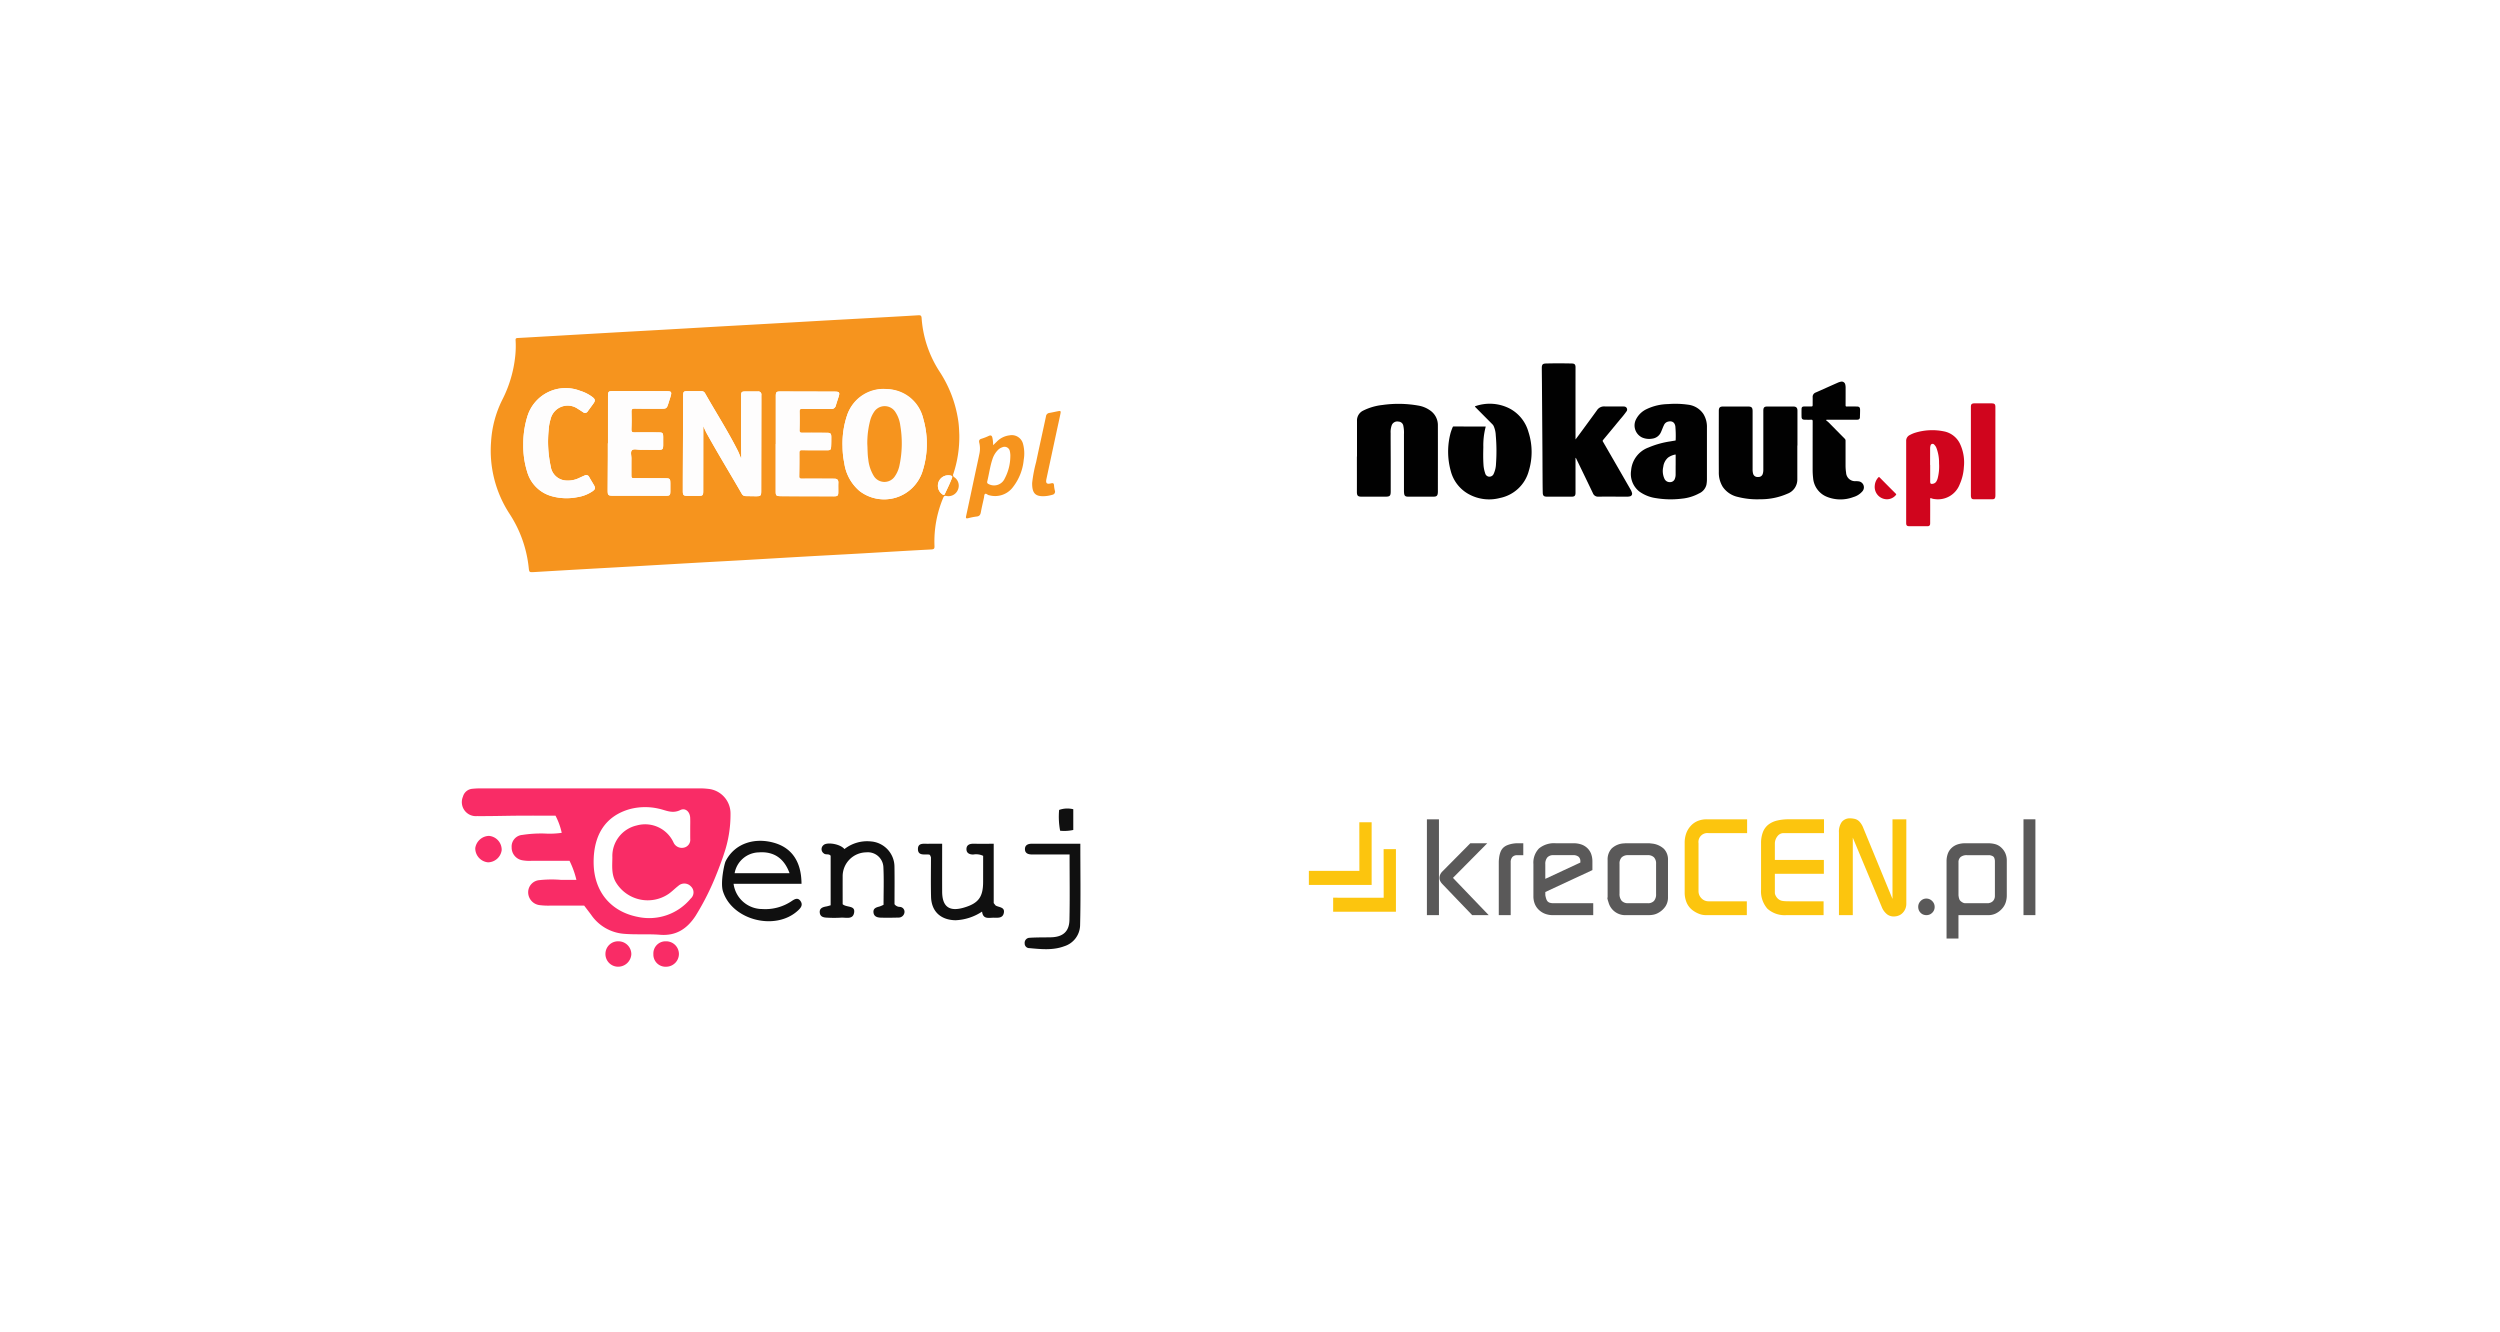
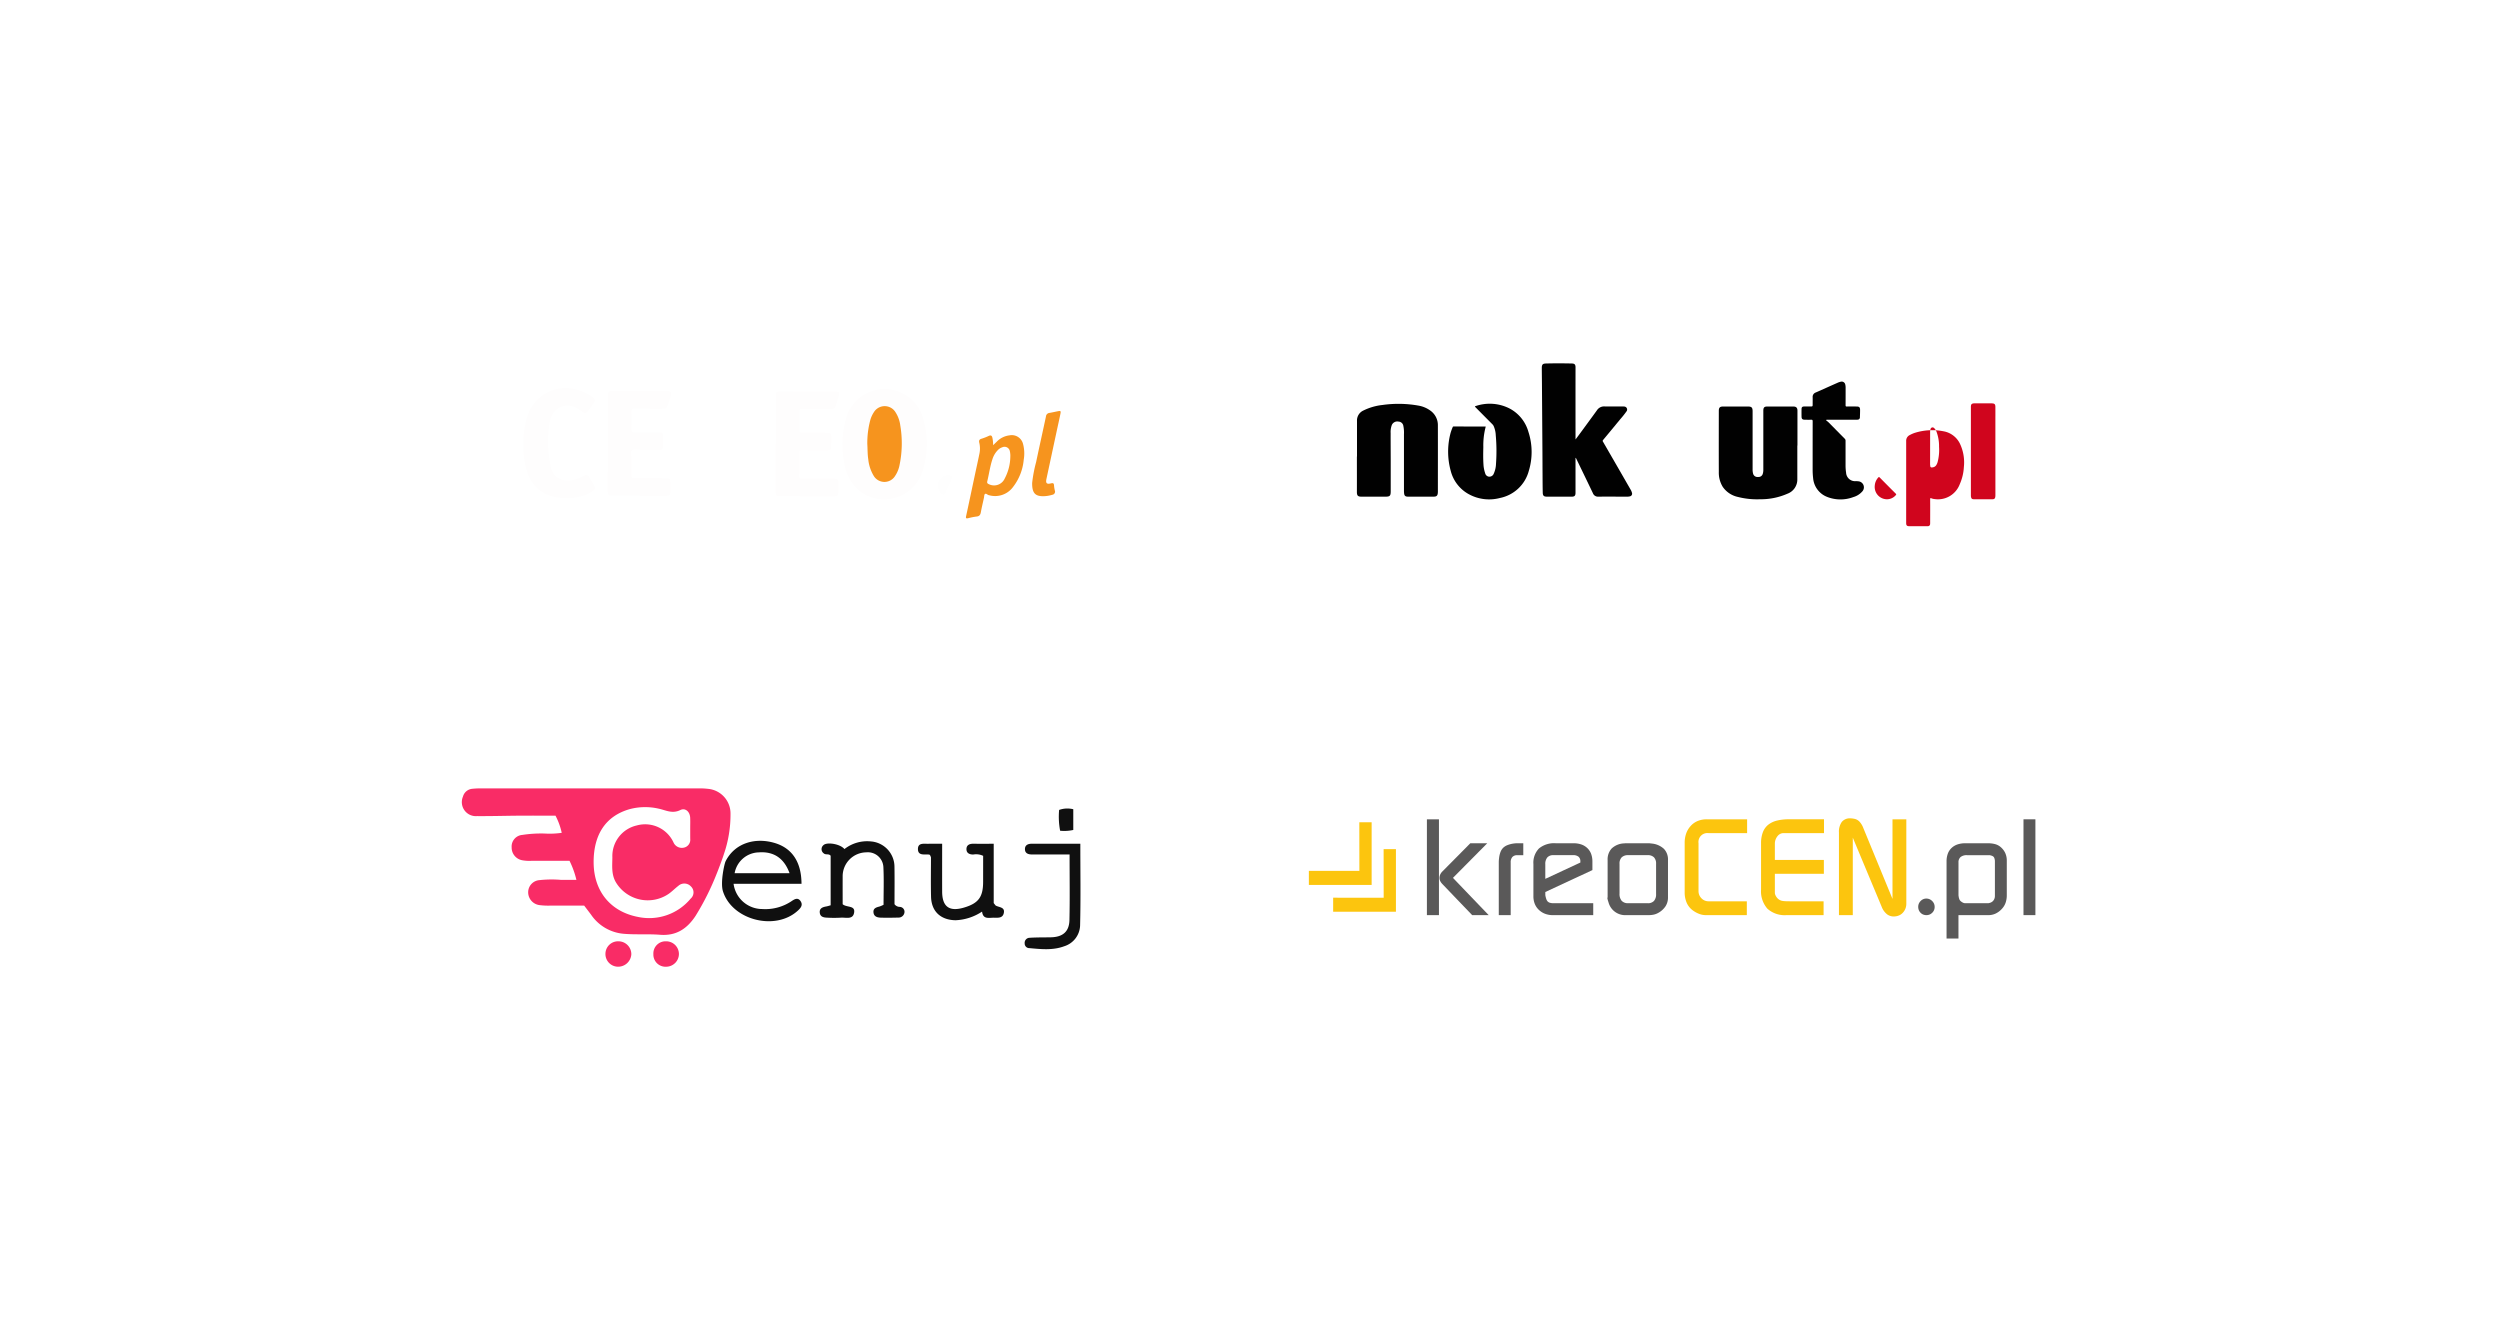
<svg xmlns="http://www.w3.org/2000/svg" width="460" height="244.998" viewBox="0 0 460 244.998">
  <defs>
    <filter id="a" x="0" y="0" width="460" height="244.998" filterUnits="userSpaceOnUse">
      <feOffset dy="5" input="SourceAlpha" />
      <feGaussianBlur stdDeviation="5" result="b" />
      <feFlood flood-opacity="0.102" />
      <feComposite operator="in" in2="b" />
      <feComposite in="SourceGraphic" />
    </filter>
  </defs>
  <g transform="translate(-580 -2254)">
    <g transform="matrix(1, 0, 0, 1, 580, 2254)" filter="url(#a)">
      <path d="M0,0H430V215H0Z" transform="translate(15 10)" fill="#fff" />
    </g>
    <g transform="translate(665 2312)">
      <g transform="translate(5.313 0)">
-         <path d="M-169.722,1677.609a21.588,21.588,0,0,1-1.089,7.166.478.478,0,0,0,.207.663,1.887,1.887,0,0,1,.6,2.332,1.875,1.875,0,0,1-2.1,1.09c-.367-.08-.468.07-.585.352a20.712,20.712,0,0,0-1.6,8.841c.02.476-.069.62-.581.647-4.433.231-8.864.505-13.3.758-3.359.192-6.718.365-10.077.556-3.853.219-7.7.452-11.558.672-2.693.154-5.388.293-8.081.447q-5.856.334-11.711.676c-2.659.152-5.32.3-7.979.446q-5.14.293-10.279.6c-.99.059-1,.075-1.094-.784a22.327,22.327,0,0,0-3.529-9.928,21.274,21.274,0,0,1-3.4-13.249,19.936,19.936,0,0,1,2.03-7.666,22.759,22.759,0,0,0,2.414-8.088,17.364,17.364,0,0,0,.069-2.914c-.024-.312.069-.415.383-.431,2.131-.112,4.262-.242,6.393-.364q6.035-.348,12.069-.693c2.609-.148,5.218-.289,7.826-.438q5.063-.288,10.126-.584c2.608-.148,5.217-.288,7.826-.437q6.086-.345,12.171-.695c2.66-.15,5.32-.292,7.98-.44,3.12-.174,6.24-.342,9.359-.535.439-.027.545.122.575.524a20.684,20.684,0,0,0,3.3,9.838,22.376,22.376,0,0,1,3.45,9.109C-169.766,1676.042-169.751,1677.015-169.722,1677.609Zm-40.115,4.256-.072.015c-.2-.464-.365-.94-.592-1.387-1.827-3.61-4.012-7.017-6.006-10.533a.748.748,0,0,0-.723-.389c-.769.008-1.537,0-2.306,0-.945,0-.993.048-1,.973q-.023,5.865-.047,11.73-.011,2.843-.015,5.686c0,.747.128.874.851.879.683.006,1.367.011,2.05.009.74,0,.854-.115.855-.867q.007-5.43.009-10.859c0-.332,0-.663,0-1.11.26.547.447,1,.683,1.424,2.064,3.713,4.28,7.338,6.4,11.015a.77.77,0,0,0,.7.432c.615.008,1.229.024,1.844.028.947.006,1.032-.078,1.033-1q.014-8.273.027-16.546c0-.359-.007-.718,0-1.076a.563.563,0,0,0-.651-.656c-.734.007-1.469,0-2.2,0-.805,0-.877.073-.875.883.011,3.671-.055,7.342.031,11.012C-209.834,1681.639-209.837,1681.751-209.837,1681.864Zm18.634-2.076a15.4,15.4,0,0,0,.319,3.026,8.231,8.231,0,0,0,2.776,5.1,7.411,7.411,0,0,0,11.565-3.444,16.484,16.484,0,0,0,.213-9.727,6.933,6.933,0,0,0-6.579-5.54,7,7,0,0,0-7.363,4.532A16.147,16.147,0,0,0-191.2,1679.789Zm-43.164-.628h-.021c0,.836,0,1.673,0,2.51-.01,2.1-.029,4.2-.034,6.3,0,.7.142.836.843.844.666.007,1.332,0,2,0q3.946.007,7.891.013c.68,0,.8-.125.8-.808,0-.5,0-.991,0-1.485,0-.835-.094-.933-.947-.937-1.845-.011-3.689-.013-5.534-.018-.692,0-.692,0-.691-.717,0-.973-.006-1.946.007-2.92.007-.509-.215-1.181.086-1.483.327-.329,1-.1,1.528-.1,1.144-.005,2.288.034,3.432.023.677-.007.792-.154.8-.834q0-.794,0-1.588c0-.675-.122-.8-.812-.8-1.469-.007-2.938-.027-4.406,0-.474.009-.652-.081-.627-.6.049-1.057.043-2.117.011-3.175-.014-.467.113-.611.592-.6,1.673.035,3.347.026,5.021.026.76,0,.9-.107,1.131-.837q.21-.656.417-1.315c.3-.949.208-1.087-.769-1.089q-4.919-.014-9.838-.017c-.768,0-.876.112-.877.9Q-234.369,1674.807-234.367,1679.161Zm30.878.137h-.016q0,4.378,0,8.758c0,.707.116.828.835.842.8.015,1.606.009,2.408.012q3.741.01,7.481.016c.657,0,.781-.113.792-.716s-.017-1.2.009-1.792c.022-.506-.211-.722-.69-.73-.171,0-.341-.009-.512-.009-1.845,0-3.689-.013-5.534,0-.352,0-.468-.1-.461-.459q.041-2.15.025-4.3c0-.375.109-.489.5-.482,1.52.028,3.04.019,4.56.018.661,0,.754-.079.786-.721.028-.562.031-1.126.029-1.689,0-.671-.137-.8-.815-.808-1.5-.009-3.006-.022-4.509-.006-.389,0-.536-.083-.523-.505.033-1.126.034-2.253.011-3.38-.008-.4.093-.517.5-.511,1.759.026,3.519.006,5.278.023a.821.821,0,0,0,.9-.657c.154-.523.329-1.04.495-1.559.263-.824.161-.979-.692-.982q-4.97-.019-9.941-.028c-.827,0-.915.09-.916.907Q-203.491,1674.918-203.489,1679.3Zm-46.459.058a15.955,15.955,0,0,0,.726,5.092,6.484,6.484,0,0,0,4.5,4.453,10.137,10.137,0,0,0,4.765.171,6.724,6.724,0,0,0,2.782-1.1c.479-.353.523-.58.239-1.081s-.6-.994-.878-1.5a.6.6,0,0,0-.86-.286c-.314.132-.623.277-.933.42a4.714,4.714,0,0,1-2.379.5,3.009,3.009,0,0,1-2.918-2.624,21.4,21.4,0,0,1-.368-6.766,7.964,7.964,0,0,1,.334-1.859,3.233,3.233,0,0,1,5.025-1.947c.322.192.635.4.949.606a.573.573,0,0,0,.883-.158c.349-.484.709-.961,1.054-1.448s.327-.74-.151-1.131a7.352,7.352,0,0,0-2.311-1.182,7.362,7.362,0,0,0-9.748,4.852A16.968,16.968,0,0,0-249.948,1679.356Zm76.284,7.611a1.929,1.929,0,0,0,.839,1.6c.163.1.309.208.437-.07.452-.986.95-1.952,1.325-2.975.1-.285,0-.346-.236-.416A1.916,1.916,0,0,0-173.664,1686.967Z" transform="translate(255.921 -1655.601)" fill="#f6941e" />
        <path d="M600.855,1872.593c.263-.252.471-.444.67-.643a3.894,3.894,0,0,1,2.334-1.166,2.137,2.137,0,0,1,2.508,1.6,6.833,6.833,0,0,1,.12,2.893,9.582,9.582,0,0,1-1.949,4.984,4.093,4.093,0,0,1-4.316,1.565c-.05-.011-.1-.028-.15-.036-.257-.044-.5-.385-.718-.215-.156.122-.136.472-.191.722-.193.883-.406,1.761-.568,2.649-.084.464-.267.721-.769.773a11.509,11.509,0,0,0-1.554.307c-.411.1-.466-.02-.383-.4.547-2.514,1.074-5.034,1.61-7.551.28-1.317.575-2.631.844-3.95a4.555,4.555,0,0,0-.035-1.983c-.089-.372-.014-.609.393-.733a9.9,9.9,0,0,0,1.334-.517c.45-.212.62-.027.7.391A6.414,6.414,0,0,1,600.855,1872.593Zm3.165,2.168a3.785,3.785,0,0,0-.078-1.028.994.994,0,0,0-1.408-.751,1.979,1.979,0,0,0-.81.515,4.182,4.182,0,0,0-.987,1.651c-.444,1.327-.623,2.716-.953,4.07-.075.307.017.421.27.541a2.146,2.146,0,0,0,2.941-1.046A8.773,8.773,0,0,0,604.02,1874.761Z" transform="translate(-508.435 -1848.677)" fill="#f6941e" />
        <path d="M714.535,1840.6a25.568,25.568,0,0,1,.738-3.874c.584-2.785,1.209-5.56,1.8-8.344a.714.714,0,0,1,.639-.664c.521-.086,1.036-.208,1.555-.31s.574-.044.469.474c-.205,1.019-.437,2.032-.656,3.048q-.961,4.472-1.919,8.945c-.164.771.052,1,.818.81.41-.1.56-.035.58.39a5.39,5.39,0,0,0,.147.907.586.586,0,0,1-.47.8,6.038,6.038,0,0,1-1.712.264C715.079,1843.032,714.509,1842.436,714.535,1840.6Z" transform="translate(-614.931 -1809.741)" fill="#f6941e" />
-         <path d="M99.035,1804.006c0-.112,0-.224,0-.336-.086-3.671-.02-7.342-.031-11.013,0-.81.069-.88.875-.883.735,0,1.469.006,2.2,0a.563.563,0,0,1,.651.656c-.006.358,0,.717,0,1.075q-.013,8.273-.027,16.546c0,.927-.086,1.011-1.033,1-.615,0-1.229-.02-1.844-.028a.77.77,0,0,1-.7-.431c-2.124-3.678-4.339-7.3-6.4-11.016-.236-.425-.423-.877-.683-1.423,0,.447,0,.777,0,1.109q0,5.43-.009,10.859c0,.751-.115.865-.855.867-.683,0-1.367,0-2.05-.009-.723-.006-.851-.133-.851-.879q0-2.844.015-5.686.022-5.865.047-11.729c0-.925.052-.973,1-.973.769,0,1.538.006,2.306,0a.748.748,0,0,1,.723.39c1.994,3.516,4.179,6.922,6.006,10.532.227.448.4.924.592,1.387Z" transform="translate(-52.951 -1777.743)" fill="#fefdfd" />
        <path d="M374.63,1798.536a16.15,16.15,0,0,1,.931-6.051,7.361,7.361,0,0,1,13.942,1.008,16.484,16.484,0,0,1-.213,9.728,7.41,7.41,0,0,1-11.564,3.444,8.23,8.23,0,0,1-2.776-5.1A15.378,15.378,0,0,1,374.63,1798.536Zm4.551-.523c.061.982.037,1.907.18,2.821a7.329,7.329,0,0,0,.987,3.039,2.3,2.3,0,0,0,3.966.029,5.337,5.337,0,0,0,.783-1.878,19.6,19.6,0,0,0,.159-7.375,5.8,5.8,0,0,0-.9-2.48,2.329,2.329,0,0,0-3.956.019,5.207,5.207,0,0,0-.646,1.385A16.5,16.5,0,0,0,379.181,1798.012Z" transform="translate(-309.912 -1774.347)" fill="#fefdfd" />
        <path d="M-46.4,1801.161q0-4.354,0-8.707c0-.787.109-.9.877-.9q4.919,0,9.838.017c.978,0,1.07.14.769,1.09q-.208.658-.417,1.316c-.233.729-.372.837-1.131.837-1.674,0-3.348.008-5.021-.027-.479-.01-.606.134-.592.6.032,1.057.037,2.118-.011,3.175-.024.52.154.61.627.6,1.468-.029,2.938-.009,4.406,0,.69,0,.808.125.812.8q0,.794,0,1.587c0,.68-.119.827-.8.834-1.144.011-2.288-.028-3.432-.022-.523,0-1.2-.227-1.528.1-.3.3-.079.974-.086,1.483-.013.973-.005,1.946-.007,2.919,0,.716,0,.716.691.717,1.845,0,3.689.007,5.534.018.854.005.945.1.947.937,0,.5,0,.99,0,1.485-.005.684-.125.809-.8.809q-3.946,0-7.891-.013c-.666,0-1.332,0-2,0-.7-.008-.844-.142-.843-.844.005-2.1.024-4.2.034-6.3,0-.836,0-1.674,0-2.51Z" transform="translate(67.955 -1777.601)" fill="#fefdfd" />
        <path d="M254.794,1801.975q0-4.38,0-8.759c0-.817.089-.908.916-.907q4.97.01,9.941.028c.853,0,.956.158.692.981-.166.52-.34,1.037-.495,1.559a.821.821,0,0,1-.9.657c-1.759-.018-3.519,0-5.278-.023-.411-.006-.512.116-.5.511.023,1.126.022,2.255-.011,3.38-.013.422.134.509.523.5,1.5-.016,3.006,0,4.509.006.678,0,.813.137.815.807,0,.563,0,1.127-.03,1.69-.032.641-.125.72-.786.72-1.52,0-3.041.01-4.56-.017-.388-.007-.5.107-.5.482q.013,2.151-.025,4.3c-.007.364.109.461.461.459,1.845-.013,3.689,0,5.534,0,.171,0,.341.006.512.009.479.008.712.224.69.73-.026.6,0,1.194-.009,1.792s-.135.716-.793.716q-3.741,0-7.481-.016c-.8,0-1.606,0-2.408-.012-.719-.013-.834-.135-.835-.841q0-4.379,0-8.758Z" transform="translate(-202.362 -1778.278)" fill="#fefdfd" />
        <path d="M-197.726,1797.026a16.967,16.967,0,0,1,.708-4.994,7.361,7.361,0,0,1,9.748-4.853,7.355,7.355,0,0,1,2.311,1.183c.478.39.5.632.151,1.13s-.705.964-1.054,1.449a.573.573,0,0,1-.883.157c-.314-.206-.626-.414-.949-.606a3.233,3.233,0,0,0-5.025,1.947,7.979,7.979,0,0,0-.334,1.859,21.406,21.406,0,0,0,.368,6.766,3.008,3.008,0,0,0,2.918,2.624,4.709,4.709,0,0,0,2.379-.5c.31-.142.618-.288.933-.42a.6.6,0,0,1,.86.287c.28.508.592,1,.878,1.5s.24.727-.239,1.08a6.72,6.72,0,0,1-2.782,1.1,10.142,10.142,0,0,1-4.765-.171,6.486,6.486,0,0,1-4.5-4.454A15.956,15.956,0,0,1-197.726,1797.026Z" transform="translate(203.699 -1773.271)" fill="#fefdfd" />
        <path d="M545.527,1944.393a1.915,1.915,0,0,1,2.365-1.857c.24.07.34.131.236.416-.375,1.022-.872,1.988-1.325,2.975-.128.279-.274.171-.437.07A1.928,1.928,0,0,1,545.527,1944.393Z" transform="translate(-463.27 -1913.026)" fill="#fefefe" />
        <path d="M418.98,1825.549a16.516,16.516,0,0,1,.57-4.442,5.226,5.226,0,0,1,.646-1.385,2.33,2.33,0,0,1,3.956-.018,5.8,5.8,0,0,1,.9,2.48,19.6,19.6,0,0,1-.16,7.376,5.328,5.328,0,0,1-.783,1.877,2.3,2.3,0,0,1-3.966-.028,7.324,7.324,0,0,1-.987-3.039C419.017,1827.455,419.041,1826.531,418.98,1825.549Z" transform="translate(-349.711 -1801.884)" fill="#f6941e" />
      </g>
      <g transform="translate(164.685 8.854)">
        <path d="M-813.308-1048.877v3.864q0,1.264,0,2.528c0,.555-.172.73-.718.73q-2.252,0-4.5,0c-.607,0-.8-.158-.811-.768-.028-1.14-.029-2.28-.037-3.42-.009-1.29-.012-2.58-.02-3.87q-.018-2.7-.039-5.393-.026-3.725-.053-7.449c-.007-.93-.021-1.859-.026-2.79,0-.677.218-.8.8-.816,1.57-.04,3.143-.036,4.713,0,.47.01.693.135.693.712q-.006,6.452,0,12.9v.366c.231-.306.418-.549.6-.8,1.115-1.519,2.235-3.034,3.338-4.562a1.559,1.559,0,0,1,1.4-.715c1.105.024,2.212.007,3.318.007a1.884,1.884,0,0,1,.289.014.553.553,0,0,1,.409.922,16.934,16.934,0,0,1-1.13,1.418q-1.568,1.911-3.151,3.81a.237.237,0,0,0-.019.322q2.532,4.379,5.052,8.764a2.227,2.227,0,0,1,.281.649.494.494,0,0,1-.382.639,1.718,1.718,0,0,1-.469.056c-1.782,0-3.564-.009-5.346,0a.98.98,0,0,1-.987-.626c-1.023-2.14-2.059-4.273-3.091-6.409-.018-.037-.042-.072-.064-.109Z" transform="translate(853.518 1066.289)" fill="#010101" />
        <path d="M-1019.2-1012.8q0-3.279,0-6.557a2.007,2.007,0,0,1,1.167-1.905,10.437,10.437,0,0,1,3.513-1.022,20.943,20.943,0,0,1,6.7.128,5.194,5.194,0,0,1,2.066.869,3.286,3.286,0,0,1,1.437,2.811c.011,4.056,0,8.112,0,12.168,0,.07-.006.14-.012.21-.042.5-.23.677-.74.682-.465,0-.931,0-1.4,0h-3.345c-.5,0-.676-.162-.722-.662-.013-.139-.021-.28-.021-.42q0-5.215,0-10.43a6.043,6.043,0,0,0-.115-1.514.921.921,0,0,0-.866-.781,1.1,1.1,0,0,0-1.247.606,3.617,3.617,0,0,0-.223,1.5c-.006,1.613.011,3.226.013,4.839,0,1.955,0,3.91,0,5.865,0,.843-.148,1-.99,1q-2.186,0-4.372,0c-.7,0-.865-.2-.862-.905.009-2.16,0-4.319,0-6.479Z" transform="translate(1019.202 1029.947)" fill="#010101" />
        <path d="M-613.818-1012.476q0,3.105,0,6.21a2.778,2.778,0,0,1-1.81,2.653,12.159,12.159,0,0,1-5.033,1.025,14.261,14.261,0,0,1-4.091-.426,4.544,4.544,0,0,1-2.781-1.847,4.963,4.963,0,0,1-.731-2.733c-.014-3.757-.006-7.514,0-11.271,0-.589.2-.789.8-.789q2.265,0,4.53,0c.705,0,.887.18.887.887q0,5.333,0,10.666a2.871,2.871,0,0,0,.1.833.817.817,0,0,0,.9.575.8.8,0,0,0,.862-.547,2.389,2.389,0,0,0,.111-.75q0-5.384,0-10.769c0-.07,0-.14,0-.21.028-.507.189-.678.7-.68q2.423-.011,4.846,0c.51,0,.733.245.733.755v6.421Z" transform="translate(694.841 1027.598)" fill="#010101" />
-         <path d="M-709.142-1013.336q0,2.341,0,4.682a5.4,5.4,0,0,1-.092,1.046,2.359,2.359,0,0,1-1.344,1.591,8.32,8.32,0,0,1-3.14.966,16.718,16.718,0,0,1-4.848-.1,6.83,6.83,0,0,1-3.018-1.213,4.128,4.128,0,0,1-1.507-3.888,4.9,4.9,0,0,1,3.2-4.209,16.406,16.406,0,0,1,4.013-1.124c.276-.051.553-.093.829-.139.075-.013.161,0,.157-.125a19.74,19.74,0,0,0-.06-2.5c-.149-.927-.84-1.053-1.5-.821a1.1,1.1,0,0,0-.6.6c-.209.415-.349.86-.547,1.281a2,2,0,0,1-1.61,1.2,3.274,3.274,0,0,1-1.856-.21,2.459,2.459,0,0,1-1.126-3.331,4.144,4.144,0,0,1,1.971-1.9,9.473,9.473,0,0,1,3.933-.918,16.442,16.442,0,0,1,3.671.111,3.935,3.935,0,0,1,2.829,1.721,4.471,4.471,0,0,1,.646,2.483Q-709.14-1015.729-709.142-1013.336Zm-5.761,2.163h.008q0-.92,0-1.84c0-.086.023-.185-.129-.14a3.352,3.352,0,0,0-1.266.546,2.67,2.67,0,0,0-.885,1.7,3.4,3.4,0,0,0,.23,2.226,1.056,1.056,0,0,0,1.031.593.918.918,0,0,0,.9-.711,2.055,2.055,0,0,0,.113-.644C-714.9-1010.016-714.9-1010.595-714.9-1011.173Z" transform="translate(773.532 1029.946)" fill="#010101" />
        <path d="M-913.788-1018.348a13.4,13.4,0,0,0-.44,3.767c-.025,1.068-.044,2.137.027,3.2a5.822,5.822,0,0,0,.31,1.594.812.812,0,0,0,.714.641.863.863,0,0,0,.87-.559,4.745,4.745,0,0,0,.412-1.809,33.066,33.066,0,0,0-.045-5.255,4.659,4.659,0,0,0-.392-1.705,1.325,1.325,0,0,0-.248-.336q-1.542-1.547-3.08-3.1c-.095-.1-.2-.165.032-.233a8.027,8.027,0,0,1,6.323.5,6.981,6.981,0,0,1,3.368,4.234,11.927,11.927,0,0,1,.078,7.193,6.9,6.9,0,0,1-5.3,4.988,7.774,7.774,0,0,1-5.872-.77,6.787,6.787,0,0,1-3.184-4.176,13.326,13.326,0,0,1-.025-7.065,10.024,10.024,0,0,1,.37-1.009.178.178,0,0,1,.191-.134q2.923.008,5.846.007C-913.818-1018.367-913.8-1018.355-913.788-1018.348Z" transform="translate(937.475 1030.001)" fill="#010101" />
        <path d="M-534.391-1039.4c.165.137.344.262.495.415.983.989,1.957,1.987,2.941,2.975a.5.5,0,0,1,.154.394c0,1.527,0,3.055,0,4.582a8.709,8.709,0,0,0,.1,1.284,1.645,1.645,0,0,0,1.791,1.552,4.544,4.544,0,0,1,.524.036,1.111,1.111,0,0,1,.705,1.81,3.443,3.443,0,0,1-1.677,1.082,6.709,6.709,0,0,1-4.834-.029,4.067,4.067,0,0,1-2.578-3.471,12.813,12.813,0,0,1-.087-1.5c0-2.976,0-5.952.006-8.927,0-.238-.053-.32-.3-.305-.385.023-.772.009-1.158,0-.424,0-.581-.15-.589-.564q-.014-.7,0-1.4c.006-.342.143-.467.491-.47.369,0,.738,0,1.106,0,.448,0,.448,0,.448-.435s.006-.843,0-1.264a.839.839,0,0,1,.548-.866c.986-.43,1.965-.876,2.948-1.315.376-.168.753-.333,1.13-.5a2.582,2.582,0,0,1,.549-.178.665.665,0,0,1,.826.529,2.375,2.375,0,0,1,.063.548c0,1.08,0,2.16-.007,3.239,0,.2.048.251.247.247.588-.014,1.176-.008,1.764,0,.514,0,.659.147.658.661,0,.429-.016.859-.032,1.288a.43.43,0,0,1-.447.476,2.716,2.716,0,0,1-.289.013h-5.416Z" transform="translate(620.698 1049.875)" fill="#010101" />
-         <path d="M-425.8-984.5q0-3.765,0-7.53a1.171,1.171,0,0,1,.689-1.136,5.641,5.641,0,0,1,.888-.387,10.691,10.691,0,0,1,5.313-.287,4.157,4.157,0,0,1,3.068,2.42,8.028,8.028,0,0,1,.659,4.149,9.007,9.007,0,0,1-.77,3.195,4.282,4.282,0,0,1-4.651,2.7,1.871,1.871,0,0,1-.533-.128c-.185-.079-.25-.056-.248.172.01,1.422.005,2.843,0,4.265a2.207,2.207,0,0,1-.01.289.4.4,0,0,1-.434.394c-1.147,0-2.295.006-3.442,0-.4,0-.53-.162-.53-.583Q-425.8-980.733-425.8-984.5Zm4.409-3.154h.008v3.026c0,.435.114.527.542.431a.89.89,0,0,0,.57-.384,2.149,2.149,0,0,0,.256-.572,8.749,8.749,0,0,0,.265-2.806,7.6,7.6,0,0,0-.475-2.8,1.71,1.71,0,0,0-.433-.648.382.382,0,0,0-.658.183,1.757,1.757,0,0,0-.077.516Q-421.394-989.177-421.4-987.652Z" transform="translate(526.851 1006.347)" fill="#d0051d" />
+         <path d="M-425.8-984.5q0-3.765,0-7.53a1.171,1.171,0,0,1,.689-1.136,5.641,5.641,0,0,1,.888-.387,10.691,10.691,0,0,1,5.313-.287,4.157,4.157,0,0,1,3.068,2.42,8.028,8.028,0,0,1,.659,4.149,9.007,9.007,0,0,1-.77,3.195,4.282,4.282,0,0,1-4.651,2.7,1.871,1.871,0,0,1-.533-.128c-.185-.079-.25-.056-.248.172.01,1.422.005,2.843,0,4.265a2.207,2.207,0,0,1-.01.289.4.4,0,0,1-.434.394c-1.147,0-2.295.006-3.442,0-.4,0-.53-.162-.53-.583Q-425.8-980.733-425.8-984.5Zm4.409-3.154h.008c0,.435.114.527.542.431a.89.89,0,0,0,.57-.384,2.149,2.149,0,0,0,.256-.572,8.749,8.749,0,0,0,.265-2.806,7.6,7.6,0,0,0-.475-2.8,1.71,1.71,0,0,0-.433-.648.382.382,0,0,0-.658.183,1.757,1.757,0,0,0-.077.516Q-421.394-989.177-421.4-987.652Z" transform="translate(526.851 1006.347)" fill="#d0051d" />
        <path d="M-351.329-1014.223q0,4.045,0,8.09a2.089,2.089,0,0,1-.018.261c-.042.328-.183.464-.514.466q-1.709.006-3.418,0c-.36,0-.482-.115-.545-.473a1.52,1.52,0,0,1-.015-.262q0-8.109,0-16.217c0-.437.076-.58.366-.666a.929.929,0,0,1,.26-.025q1.554,0,3.107,0c.044,0,.088,0,.132,0,.491.019.638.159.641.658.007,1.016,0,2.031,0,3.047q0,2.561,0,5.122Z" transform="translate(468.798 1030.414)" fill="#d0051d" />
        <path d="M-457.613-939.31a2.263,2.263,0,0,1-2.125-2.526,2.457,2.457,0,0,1,.625-1.46c.1-.113.166-.133.289-.008q1.466,1.493,2.949,2.969c.107.107.1.166,0,.274A2.128,2.128,0,0,1-457.613-939.31Z" transform="translate(555.013 964.317)" fill="#d0051d" />
      </g>
      <g transform="translate(155.831 92.576)">
        <g transform="translate(21.72 0)">
          <g transform="translate(0)">
            <path d="M226.212,77.124h2.216V94.756h-2.216V77.124Zm2.317,10.806a1.274,1.274,0,0,0,.132.554,2.16,2.16,0,0,0,.4.554L231.8,91.9l2.746,2.859h3.038l-3.29-3.427L231.006,87.9l3.155-3.185,3.155-3.185H234.2l-2.569,2.594-2.569,2.594a1.849,1.849,0,0,0-.4.567A1.584,1.584,0,0,0,228.529,87.93Z" transform="translate(-226.212 -76.948)" fill="#5a5959" />
            <path d="M317.857,120.9v-9.723q0-.163.013-.353t.038-.4a4.539,4.539,0,0,1,.262-1.13,2.21,2.21,0,0,1,.482-.772,2.356,2.356,0,0,1,.771-.494,4.889,4.889,0,0,1,1.131-.3q.163-.025.308-.038t.271-.013h1.234v2.191h-1.095a1.18,1.18,0,0,0-.917.335,1.444,1.444,0,0,0-.306,1V120.9h-2.191Z" transform="translate(-304.633 -103.089)" fill="#5a5959" />
            <path d="M362.019,117.421V111.5a3.743,3.743,0,0,1,1.026-2.871,4.372,4.372,0,0,1,3.079-.957H369.4a4.336,4.336,0,0,1,1.442.224,3.018,3.018,0,0,1,1.1.671,2.849,2.849,0,0,1,.7,1.068,4.01,4.01,0,0,1,.233,1.414v1.562l-4.332,2.014-4.332,2.014v.58a4.468,4.468,0,0,0,.177.712,1.247,1.247,0,0,0,.228.422.912.912,0,0,0,.429.265,2.271,2.271,0,0,0,.682.088h7.3V120.9h-7.406a4.079,4.079,0,0,1-1.426-.239,3.394,3.394,0,0,1-1.155-.718,3.107,3.107,0,0,1-.765-1.108A3.74,3.74,0,0,1,362.019,117.421Zm2.192-3.2,3.224-1.5,3.224-1.5v-.205a1.08,1.08,0,0,0-.335-.866,1.506,1.506,0,0,0-1.005-.289H365.7a1.421,1.421,0,0,0-1.119.418,1.834,1.834,0,0,0-.373,1.254v2.685Z" transform="translate(-342.423 -103.089)" fill="#5a5959" />
            <path d="M456.4,117.647V110.77a2.948,2.948,0,0,1,.737-2.128,3.542,3.542,0,0,1,2.21-.945c.034,0,.076,0,.126-.006s.109-.011.176-.019h4.333c.059,0,.132,0,.22.013s.191.021.309.038a3.818,3.818,0,0,1,2.248.976,2.827,2.827,0,0,1,.749,2.072v6.877a2.945,2.945,0,0,1-.453,1.618,3.785,3.785,0,0,1-1.36,1.228,2.906,2.906,0,0,1-.781.3,4.065,4.065,0,0,1-.932.1h-4.131a3.179,3.179,0,0,1-3.3-2.393,4.461,4.461,0,0,1-.177-.617Q456.334,117.672,456.4,117.647Zm3.79,1.058h3.579a1.5,1.5,0,0,0,1.161-.423,1.825,1.825,0,0,0,.387-1.269v-5.557a1.649,1.649,0,0,0-.387-1.194,1.55,1.55,0,0,0-1.161-.4h-3.579a1.634,1.634,0,0,0-1.2.4,1.617,1.617,0,0,0-.4,1.194v5.481a1.924,1.924,0,0,0,.4,1.326A1.536,1.536,0,0,0,460.187,118.7Z" transform="translate(-423.149 -103.088)" fill="#5a5959" />
            <path d="M554.911,90.524V81.456a5.1,5.1,0,0,1,.277-1.722,4.09,4.09,0,0,1,.831-1.388,3.561,3.561,0,0,1,1.3-.917,4.369,4.369,0,0,1,1.675-.305H566.4v2.544h-7.078a1.647,1.647,0,0,0-1.864,1.864v8.791a1.91,1.91,0,0,0,.135.724,1.882,1.882,0,0,0,.406.61,1.818,1.818,0,0,0,.6.416,1.847,1.847,0,0,0,.721.139h7.027v2.544H558.79a3.38,3.38,0,0,1-1.1-.189A4.848,4.848,0,0,1,556.573,94a3.511,3.511,0,0,1-1.247-1.423A4.725,4.725,0,0,1,554.911,90.524Z" transform="translate(-507.482 -76.948)" fill="#fcc50e" />
            <path d="M652.318,90.02V81.531a5.515,5.515,0,0,1,.353-2.078,3.215,3.215,0,0,1,1.057-1.4,4.26,4.26,0,0,1,1.549-.7,9.044,9.044,0,0,1,2.179-.233H663.9v2.544h-7.431a1.369,1.369,0,0,0-.642.151,1.544,1.544,0,0,0-.516.453,2.268,2.268,0,0,0-.34.636,2.153,2.153,0,0,0-.114.7v3h9.017v2.544h-9.017v3.469a1.054,1.054,0,0,0,.031.253,1.2,1.2,0,0,0,.095.253,1.964,1.964,0,0,0,.472.639,1.637,1.637,0,0,0,.661.348,3.26,3.26,0,0,0,.58.076q.39.025.982.025h6.146v2.544H657a4.741,4.741,0,0,1-3.514-1.184A4.854,4.854,0,0,1,652.318,90.02Z" transform="translate(-590.834 -76.947)" fill="#fcc50e" />
            <path d="M751.643,93.71V78.525a3.1,3.1,0,0,1,.526-1.967,1.9,1.9,0,0,1,1.579-.656,2.978,2.978,0,0,1,.376.026c.134.017.276.043.427.077a1.755,1.755,0,0,1,.9.539,3.625,3.625,0,0,1,.683,1.156l2.681,6.515,2.681,6.515V76.078h2.544V91.594a2.531,2.531,0,0,1-.139.847,2.365,2.365,0,0,1-.416.727,2.1,2.1,0,0,1-.642.526,2.287,2.287,0,0,1-.819.243,2.057,2.057,0,0,1-1.474-.34,3.2,3.2,0,0,1-1.045-1.423l-2.658-6.36-2.657-6.361V93.71h-2.544Z" transform="translate(-675.827 -75.902)" fill="#fcc50e" />
            <path d="M852.715,179.708a1.465,1.465,0,0,1,.11-.567,1.572,1.572,0,0,1,.331-.491,1.507,1.507,0,0,1,.482-.34,1.4,1.4,0,0,1,.563-.114,1.5,1.5,0,0,1,.586.114,1.629,1.629,0,0,1,.838.837,1.5,1.5,0,0,1,.113.586,1.514,1.514,0,0,1-.11.583,1.558,1.558,0,0,1-.818.818,1.51,1.51,0,0,1-.582.11,1.569,1.569,0,0,1-.6-.11,1.416,1.416,0,0,1-.484-.331,1.479,1.479,0,0,1-.322-.494A1.648,1.648,0,0,1,852.715,179.708Z" transform="translate(-762.314 -163.436)" fill="#5a5959" />
            <path d="M888.849,125.2V111.022a4.081,4.081,0,0,1,.23-1.426,2.735,2.735,0,0,1,.69-1.055,2.971,2.971,0,0,1,1.092-.652,4.415,4.415,0,0,1,1.439-.217h4.156a5.058,5.058,0,0,1,1.247.139,2.649,2.649,0,0,1,.919.416,3.232,3.232,0,0,1,.982,1.152,3.318,3.318,0,0,1,.328,1.493v6.347a4.212,4.212,0,0,1-.208,1.367,3.1,3.1,0,0,1-.625,1.077,3.777,3.777,0,0,1-1.181.926,3.108,3.108,0,0,1-1.37.309H891.04V125.2h-2.191Zm2.217-7.812a2.194,2.194,0,0,0,.133.575.9.9,0,0,0,.247.36,2.056,2.056,0,0,0,.431.284.906.906,0,0,0,.381.095H896.5a.554.554,0,0,0,.089-.006.23.23,0,0,0,.064-.019,1.374,1.374,0,0,0,.71-.347,1.3,1.3,0,0,0,.356-.689.494.494,0,0,0,.019-.1c0-.042.007-.093.007-.152V110.9a2.114,2.114,0,0,0-.086-.448.762.762,0,0,0-.155-.284.8.8,0,0,0-.276-.177,2.246,2.246,0,0,0-.448-.127h-4.162a1.786,1.786,0,0,0-1.18.335,1.246,1.246,0,0,0-.393,1v5.936c0,.067,0,.122.006.164A.269.269,0,0,0,891.066,117.391Z" transform="translate(-793.234 -103.088)" fill="#5a5959" />
            <path d="M986.954,94.756V77.124h2.192V94.756h-2.192Z" transform="translate(-877.183 -76.948)" fill="#5a5959" />
          </g>
        </g>
        <g transform="translate(4.47 5.656)">
          <path d="M115.951,115.1l.005,4.476.005,4.476-4.648-.005-4.648-.005v2.587h11.551V115.1Z" transform="translate(-106.666 -115.097)" fill="#fcc50e" />
        </g>
        <g transform="translate(0 0.715)">
          <path d="M84.973,80.854l.005,4.476.005,4.476L80.336,89.8l-4.648,0v2.586H87.239V80.854Z" transform="translate(-75.688 -80.854)" fill="#fcc50e" />
        </g>
      </g>
      <g transform="translate(0 87.06)">
        <path d="M319.85-233.438a47.954,47.954,0,0,1-3.917,7.83c-1.553,2.359-3.561,3.7-6.528,3.465-2.211-.173-4.436.007-6.661-.18a8.083,8.083,0,0,1-6.034-3.524c-.39-.52-.787-1.035-1.265-1.663-2.023,0-4.109.006-6.2,0a12.306,12.306,0,0,1-1.957-.084,2.39,2.39,0,0,1-2.148-2.393,2.245,2.245,0,0,1,2.089-2.212,20.915,20.915,0,0,1,3.917-.05c.912,0,1.825,0,2.868,0a16.261,16.261,0,0,0-1.266-3.506c-2.269,0-4.608.005-6.947,0a7.19,7.19,0,0,1-1.754-.1,2.367,2.367,0,0,1-1.946-2.38,2.141,2.141,0,0,1,1.962-2.283,23.073,23.073,0,0,1,4.1-.254,15.433,15.433,0,0,0,3.152-.131,12.491,12.491,0,0,0-1.145-3.156c-2.169,0-4.377-.012-6.584,0-2.616.018-5.232.1-7.847.079a2.581,2.581,0,0,1-2.6-3.579A1.954,1.954,0,0,1,274.817-249a14.308,14.308,0,0,1,1.762-.076q19.923-.005,39.845,0a12.81,12.81,0,0,1,1.763.076,4.548,4.548,0,0,1,4.185,4.6,22.326,22.326,0,0,1-1.231,7.453C320.954-236.308,320.087-234,319.85-233.438Zm-4.894-8.283c0-.649.024-1.3-.005-1.948-.053-1.164-.918-1.865-1.809-1.426-1.518.748-2.7.006-4.04-.264a11.1,11.1,0,0,0-5.24.087c-4.387,1.234-6.678,4.6-6.677,9.758,0,5.277,3.032,9.1,8.165,10.088a9.908,9.908,0,0,0,9.687-3.369,1.511,1.511,0,0,0,.034-2.261,1.647,1.647,0,0,0-2.311-.08c-.62.475-1.166,1.049-1.808,1.49a6.833,6.833,0,0,1-9.693-2.191c-.835-1.449-.638-3.023-.626-4.567a5.77,5.77,0,0,1,4.487-5.855,5.748,5.748,0,0,1,6.75,3.1,1.674,1.674,0,0,0,1.929.98,1.472,1.472,0,0,0,1.162-1.595C314.955-240.422,314.959-241.071,314.956-241.721Z" transform="translate(-272.957 249.082)" fill="#f92c66" />
        <path d="M395.1-220.811c1.673-3.33,5.381-4.433,8.97-3.39,3.253.945,4.981,3.5,5,7.527h-12.5a5.332,5.332,0,0,0,5.282,4.646,8.659,8.659,0,0,0,5.378-1.444c.537-.361,1.173-.774,1.686.019.449.695.011,1.223-.484,1.684-4.145,3.857-12.19,1.778-13.827-3.563C394.118-216.93,394.872-220.347,395.1-220.811Zm11.769,2.185c-1.006-2.768-2.921-4.03-5.667-3.827a4.636,4.636,0,0,0-4.438,3.827Z" transform="translate(-346.592 234.231)" fill="#101010" />
        <path d="M444.627-222.955a6.759,6.759,0,0,1,4.876-1.408,4.691,4.691,0,0,1,4.33,4.671c.039,2.331.008,4.664.008,6.883a1.237,1.237,0,0,0,.955.491.9.9,0,0,1,.87,1.065,1.081,1.081,0,0,1-1.129.9c-1.044.035-2.089.039-3.133.019-.684-.013-1.364-.161-1.435-.994-.065-.765.571-.916,1.155-1.071a5.981,5.981,0,0,0,.7-.307c0-2.253.084-4.576-.027-6.89a2.863,2.863,0,0,0-3.154-2.758,4.4,4.4,0,0,0-4.342,4.259c-.008,1.806,0,3.612,0,5.29.784.652,2.322.172,2.111,1.529s-1.52.876-2.423.94a23.558,23.558,0,0,1-2.545,0c-.6-.022-1.239-.126-1.348-.855-.128-.858.5-1.088,1.194-1.208.253-.044.5-.131.8-.213v-9.114c-.332-.435-.9-.111-1.25-.429a.949.949,0,0,1-.081-1.518C441.4-224.309,443.871-223.9,444.627-222.955Z" transform="translate(-374.251 234.126)" fill="#101010" />
        <path d="M497.961-221a2.983,2.983,0,0,0-1.831-.24c-.692-.007-1.221-.262-1.239-.949-.022-.815.574-1.056,1.332-1.041,1.173.024,2.347.006,3.682.006v10.92c.242.286.3.418.406.472.633.331,1.734.261,1.436,1.424-.23.9-1.08.8-1.788.79-.905-.017-2.024.379-2.194-1.126a9.529,9.529,0,0,1-4.9,1.595c-2.718-.057-4.423-1.614-4.49-4.334-.062-2.524-.013-5.05-.013-7.219-.154-.508-.26-.526-.414-.538-.8-.068-1.963.25-1.985-.98-.022-1.253,1.128-.973,1.935-1,.78-.025,1.561-.005,2.521-.005,0,3-.01,5.9,0,8.808.013,2.79,1.323,3.738,4.027,2.935,2.658-.789,3.51-1.94,3.511-4.745Z" transform="translate(-402.062 233.415)" fill="#101010" />
        <path d="M544.081-221.243h-5.89c-.327,0-.654-.006-.981,0-.732.011-1.367-.2-1.341-1.037.022-.705.583-.938,1.25-.937,2.928,0,5.856,0,8.94,0,0,5.109.082,10.091-.043,15.068a4.156,4.156,0,0,1-2.937,3.8c-2.072.769-4.244.537-6.392.34a.845.845,0,0,1-.869-.865.929.929,0,0,1,.934-1.039c1.3-.088,2.611-.057,3.917-.089,2.164-.053,3.339-1.043,3.387-3.178C544.143-213.127,544.081-217.081,544.081-221.243Z" transform="translate(-432.277 233.405)" fill="#101010" />
-         <path d="M284.021-224.262a2.58,2.58,0,0,1-2.518,2.239,2.593,2.593,0,0,1-2.343-2.618,2.627,2.627,0,0,1,2.534-2.247A2.563,2.563,0,0,1,284.021-224.262Z" transform="translate(-276.711 235.632)" fill="#f92c66" />
        <path d="M342.276-172.967a2.33,2.33,0,0,1-2.292-2.418,2.317,2.317,0,0,1,2.443-2.254,2.369,2.369,0,0,1,2.319,2.4A2.435,2.435,0,0,1,342.276-172.967Z" transform="translate(-313.582 205.781)" fill="#f92c66" />
        <path d="M364.722-172.962a2.234,2.234,0,0,1-2.345-2.318,2.235,2.235,0,0,1,2.3-2.357,2.345,2.345,0,0,1,2.4,2.311A2.36,2.36,0,0,1,364.722-172.962Z" transform="translate(-327.155 205.779)" fill="#f92c66" />
        <path d="M554.451-239.527v3.812a7.51,7.51,0,0,1-2.421.141,13.917,13.917,0,0,1-.185-3.825A4.5,4.5,0,0,1,554.451-239.527Z" transform="translate(-441.967 243.367)" fill="#101010" />
      </g>
    </g>
  </g>
</svg>